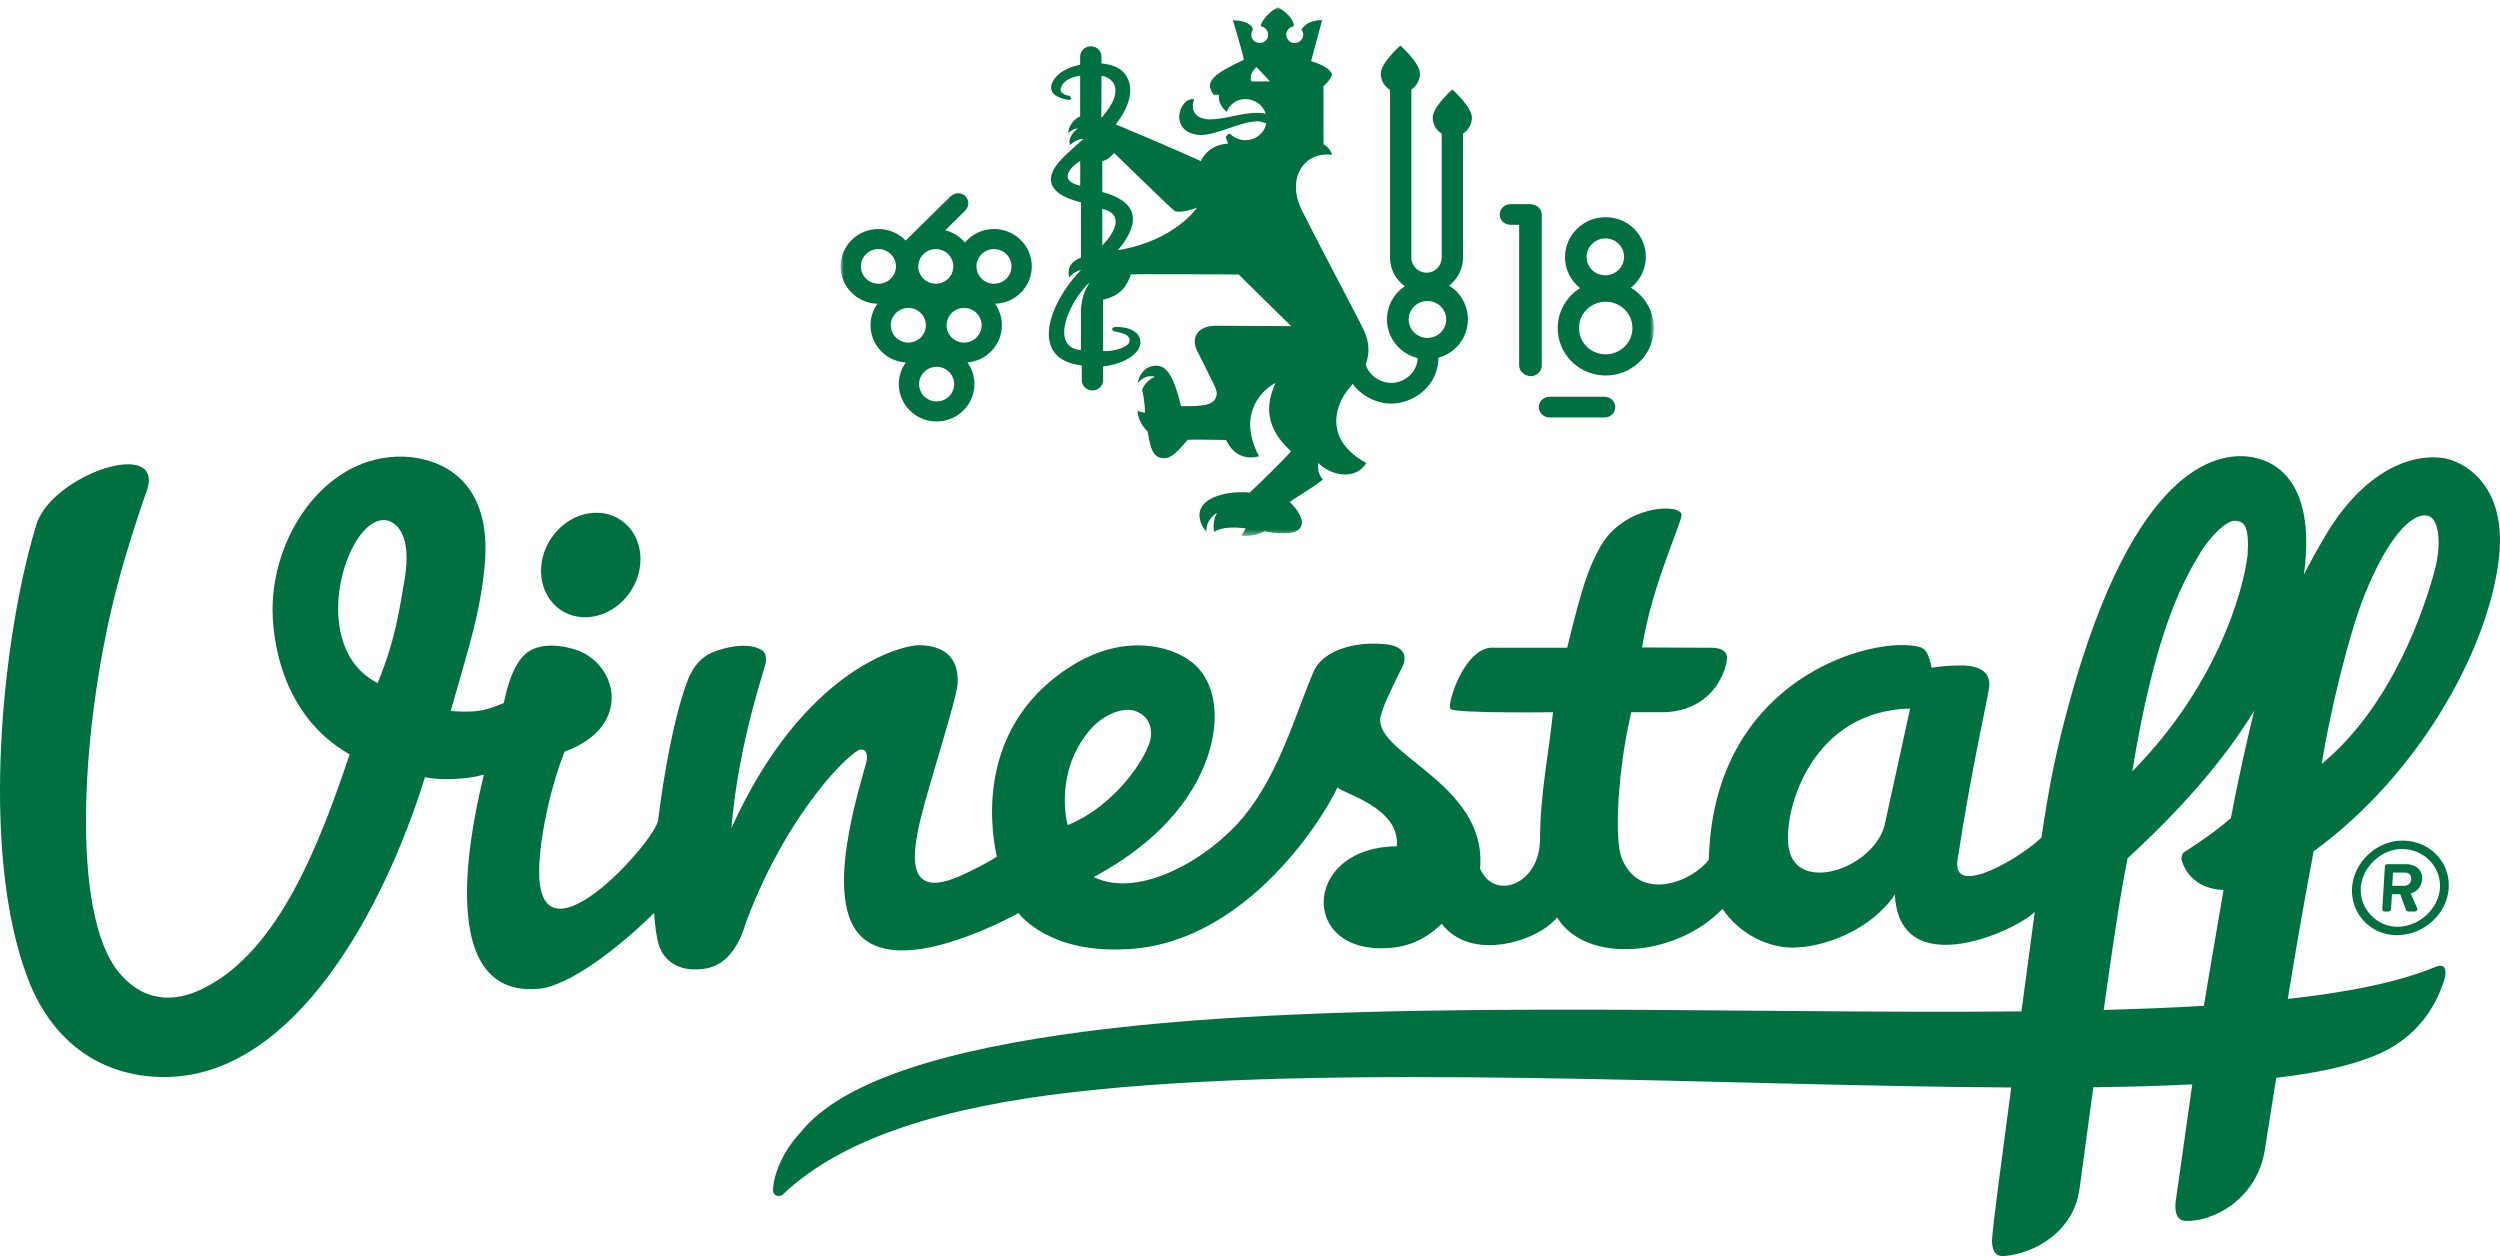
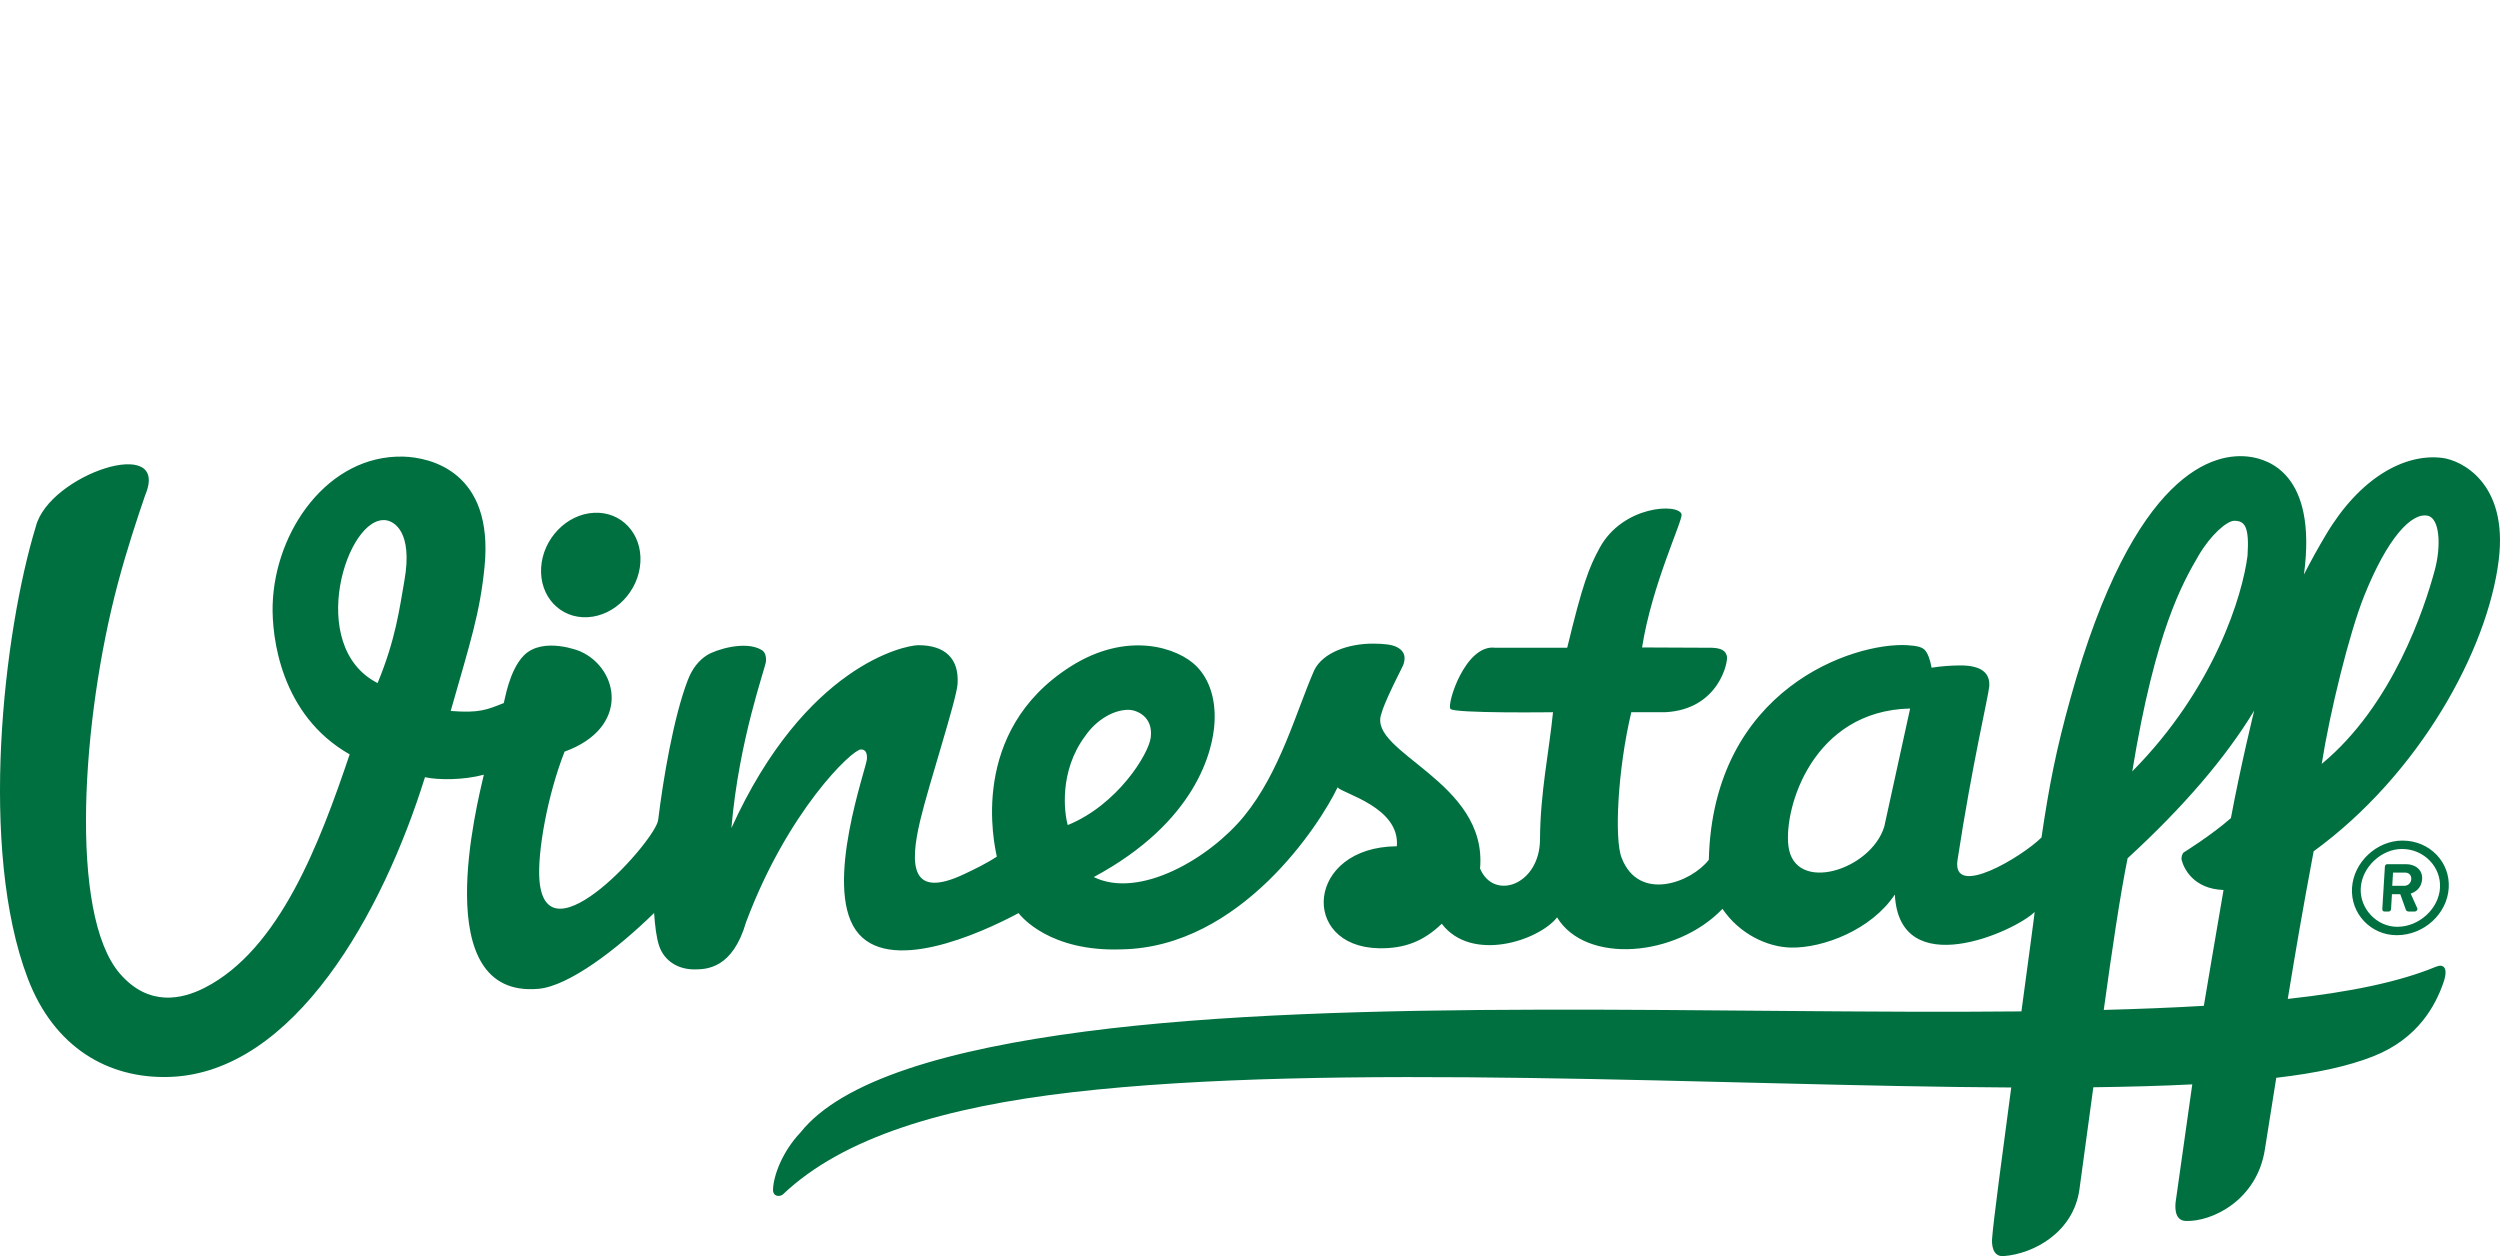
<svg xmlns="http://www.w3.org/2000/svg" xmlns:xlink="http://www.w3.org/1999/xlink" width="400px" height="201px" viewBox="0 0 400 201" version="1.1">
  <title>vinestaff_logo</title>
  <desc>Created with Sketch.</desc>
  <defs>
-     <polygon id="path-1" points="0 0 130.123 0 130.123 84.58 0 84.58" />
-   </defs>
+     </defs>
  <g id="Assets:-Logos" stroke="none" stroke-width="1" fill="none" fill-rule="evenodd">
    <path d="M376.321,142.065 C376.071,146.206 379.35,149.631 383.477,149.631 C387.84,149.631 391.548,146.206 391.798,142.065 C392.048,137.948 388.756,134.494 384.393,134.494 C380.267,134.494 376.57,137.948 376.321,142.065 Z M377.719,142.065 C377.923,138.71 381.048,135.835 384.312,135.835 C387.831,135.835 390.602,138.71 390.4,142.065 C390.198,145.389 387.075,148.288 383.558,148.288 C380.294,148.288 377.519,145.389 377.719,142.065 Z M381.168,145.45 C381.156,145.658 381.296,145.844 381.5,145.844 L382.189,145.844 C382.395,145.844 382.556,145.658 382.568,145.45 L382.712,143.075 L384.046,143.075 L384.967,145.637 C385.027,145.699 385.168,145.844 385.342,145.844 L386.335,145.844 C386.646,145.844 386.885,145.553 386.748,145.284 C386.415,144.537 386.062,143.746 385.71,142.978 C386.389,142.75 387.445,142.167 387.54,140.65 C387.633,139.073 386.327,138.268 384.983,138.268 L381.958,138.268 C381.754,138.268 381.593,138.441 381.583,138.633 L381.168,145.45 Z M382.756,141.732 L382.885,139.611 L384.794,139.611 C385.44,139.611 385.844,140.044 385.804,140.67 C385.769,141.256 385.31,141.732 384.665,141.732 L382.756,141.732 Z M86.581,90.817 C86.302,95.43 89.629,98.983 94.014,98.753 C98.4,98.523 102.181,94.595 102.462,89.983 C102.741,85.369 99.412,81.815 95.027,82.047 C90.641,82.277 86.86,86.205 86.581,90.817 Z M388.441,82.52 C390.346,82.932 390.627,87.285 389.556,91.25 C387.925,97.287 382.848,112.832 371.475,122.22 C372.783,113.914 375.885,101.287 378.269,95.338 C382,86.028 385.856,81.959 388.441,82.52 Z M61.789,83.244 C63.035,83.429 66.091,85.043 64.702,92.913 C63.92,97.35 63.323,102.268 60.416,109.29 C48.85,103.424 55.529,82.312 61.789,83.244 Z M180.567,113.567 C181.733,113.567 184.548,114.557 184.118,118.004 C183.792,120.634 178.827,128.751 170.841,132.011 C170.266,130.016 169.46,123.378 173.596,117.811 C175.404,115.175 178.152,113.567 180.567,113.567 Z M286.148,135.367 C285.394,129.221 290.041,113.713 305.621,113.362 L301.481,132.266 C299.318,139.283 287.09,143.042 286.148,135.367 Z M336.6,161.589 C337.917,152.013 339.225,143.212 340.417,137.321 C349.31,129.156 356.083,121.283 360.672,113.699 C360.672,113.699 358.542,122.345 356.944,130.901 C353.802,133.663 349.4,136.385 349.4,136.385 C349.196,136.516 348.958,137.18 349.062,137.591 C349.391,138.89 350.883,142.219 355.765,142.399 C354.727,148.36 352.615,160.932 352.615,160.932 C347.642,161.23 342.083,161.441 336.6,161.589 Z M334.933,173.962 C340.429,173.892 345.931,173.747 350.764,173.5 L348.125,192.156 C348.037,192.762 347.766,195.261 349.679,195.349 C353.854,195.544 361.145,192.054 362.387,183.865 C362.387,183.865 363.173,178.991 364.202,172.447 C370.79,171.681 375.7,170.58 379.646,169.041 C387.014,166.166 389.733,160.685 390.933,157.261 C391.794,154.803 390.956,154.177 389.758,154.674 C383.906,157.101 375.993,158.737 366.042,159.828 C367.448,151.329 368.191,146.851 370.181,136.207 C387.038,123.949 398.044,104.024 399.804,89.554 C401.312,77.152 393.708,73.643 390.808,73.27 C384.679,72.481 377.531,76.53 372.187,85.495 C370.937,87.593 369.754,89.716 368.633,91.919 C370.808,75.637 362.712,73.528 360.158,73.118 C354.392,72.191 341.462,75.193 331.304,111.623 C328.979,119.961 327.862,125.692 326.639,133.995 C323.625,137.018 312.242,143.911 313.204,137.598 C315.545,122.257 318.204,111.121 318.285,109.783 C318.419,107.574 316.877,106.469 313.679,106.469 C312.17,106.469 310.433,106.604 309.052,106.837 C308.813,105.479 308.446,104.549 307.996,104.026 C307.544,103.502 306.587,103.317 305.166,103.231 C296.708,102.724 274.083,110.074 273.41,137.566 C270.608,141.202 262.231,144.379 259.475,137.287 C258.266,134.344 258.823,123.144 261.008,113.955 L266.397,113.955 C275.073,113.545 276.585,105.73 276.293,104.935 C276.072,104.141 275.487,103.709 273.945,103.642 C273.945,103.642 265.733,103.592 262.733,103.592 C264.281,93.591 269.298,83.193 269.048,82.283 C268.55,80.481 259.65,80.866 255.95,87.653 C254.206,90.852 253.218,93.466 250.752,103.642 L239.273,103.642 C234.469,102.989 231.435,112.692 232.073,113.429 C232.712,114.165 248.481,113.955 248.481,113.955 C247.854,120.292 246.435,126.821 246.402,134.285 C246.37,141.597 239.013,144.2 236.808,138.968 C238.06,125.002 218.837,120.46 221.002,114.253 C221.075,114.043 221.158,113.509 222.122,111.358 C223.087,109.206 224.381,106.758 224.494,106.461 C225.208,104.58 224.141,103.851 223.437,103.504 C222.735,103.153 221.479,102.98 219.669,102.98 C215.746,102.98 211.687,104.395 210.292,107.206 C207.437,113.682 204.856,123.493 199.041,130.597 C193.537,137.323 182.32,143.911 175,140.33 C191.475,131.476 194.054,120.043 194.317,115.7 C194.541,111.996 193.59,108.781 191.448,106.609 C188.541,103.66 180.429,100.82 171.25,106.668 C154.956,117.047 159.071,135.065 159.493,137.055 C157.954,138.094 155.942,139.067 154.294,139.847 C145.714,143.911 145.508,138.486 147.248,131.209 C148.635,125.402 153.064,111.896 153.214,109.416 C153.465,105.305 151.158,103.231 146.933,103.231 C144.781,103.231 128.84,106.475 117.025,132.492 C118.22,118.331 122.494,106.816 122.556,105.808 C122.608,104.917 122.385,104.313 121.879,104.005 C119.296,102.434 114.543,103.947 113.164,104.8 C111.785,105.654 110.737,107.009 110.043,108.832 C107.769,114.721 106.094,124.745 105.313,131.143 C105.108,134.207 87.404,154.191 86.312,140.849 C85.948,136.383 87.62,127.137 90.333,120.261 C100.87,116.437 99.031,106.978 92.877,104.237 C92.82,104.18 86.891,101.779 83.821,104.869 C81.46,107.268 80.769,112.023 80.606,112.489 C77.942,113.545 76.706,114.123 72.112,113.754 C75.306,102.555 76.79,98.077 77.525,90.7 C79.054,75.372 68.739,73.161 64.504,73.058 C52.506,72.771 43.971,84.915 43.623,96.777 C43.473,101.892 44.883,114.413 55.947,120.7 C51.142,134.946 44.725,151.924 32.752,158.041 C29.156,159.879 23.8,161.147 19.164,155.756 C10.958,146.21 13.125,114.953 18.827,93.463 C20.26,88.057 21.9,83.109 23.229,79.226 C27.396,69.37 7.812,75.941 5.727,84.261 C0.539,101.282 -3.427,135.847 4.444,156.544 C8.656,167.624 17.345,172.623 27.095,172.311 C47.116,171.673 61.277,145.935 67.994,124.353 C70.116,124.829 74.258,124.823 77.415,123.949 C76.412,128.365 68.325,159.807 86.162,158.211 C91.025,157.776 98.781,151.838 104.656,146.079 C104.787,148.068 105.037,150.083 105.458,151.325 C106.312,153.844 108.585,155.105 111.079,155.105 C113.089,155.105 117.214,154.975 119.377,147.524 C126.041,129.767 136.26,120.004 137.714,119.916 C138.439,119.873 138.77,120.421 138.71,121.429 C138.618,122.94 131.846,141.533 136.929,148.82 C141.977,156.056 156.783,149.405 162.97,146.097 C163.408,146.682 168.01,152.296 179.412,151.9 C198.55,151.596 211.26,131.765 214.01,125.981 C214.854,126.989 224.021,129.162 223.495,135.401 C208.931,135.523 207.968,151.43 220.554,151.719 C224.758,151.816 227.825,150.561 230.681,147.799 C235.417,154.031 246.127,150.561 249.135,146.785 C253.702,154.321 268.173,153.165 275.596,145.418 C278.302,149.405 282.714,151.53 286.549,151.612 C291.664,151.719 299.435,148.781 303.177,143.12 C303.86,157.294 322.273,149.111 325.537,145.921 C325.583,145.873 324.635,152.875 323.429,161.823 C275.85,162.306 215.821,159.528 173.583,165.049 C151.856,167.891 134.749,172.796 128.075,181.196 C125.254,184.173 123.785,187.949 123.683,190.277 C123.627,191.53 124.827,191.524 125.292,191.082 C134.9,181.945 151.168,177.114 171.554,174.759 C213.264,169.94 275.077,173.748 321.798,173.999 C320.337,184.97 318.956,195.226 318.735,198.176 C318.683,198.872 318.681,201.127 320.595,200.977 C325.519,200.591 331.771,197.084 332.708,190.308 L334.933,173.962 Z M357.489,83.325 C359.119,83.325 359.921,84.166 359.604,88.918 C358.823,95.098 354.429,110.013 341.162,123.421 C344.856,100.82 349.25,93.223 351.756,88.918 C353.689,85.596 356.302,83.325 357.489,83.325 Z" id="Fill-1" fill="#007040" />
    <g id="Group-3" transform="translate(134.5, 1.16)">
      <mask id="mask-2" fill="white">
        <use xlink:href="#path-1" />
      </mask>
      <g id="Clip-2" />
-       <path d="M113.423,62.321 C112.477,62.321 111.71,63.062 111.71,63.975 C111.71,64.889 112.477,65.63 113.423,65.63 L122.229,65.63 C123.174,65.63 123.942,64.889 123.942,63.975 C123.942,63.062 123.174,62.321 122.229,62.321 L113.423,62.321 Z M108.562,34.813 L108.562,57.318 C108.552,58.248 109.493,59.008 110.365,59.018 L110.464,59.018 C111.335,59.028 112.171,58.285 112.184,57.356 L112.184,33.158 C112.184,32.245 111.319,31.504 110.373,31.504 L107.171,31.504 C106.225,31.504 105.457,32.245 105.457,33.158 C105.457,34.072 106.225,34.813 107.171,34.813 L108.562,34.813 Z M122.327,55.535 C119.964,55.491 118.089,53.568 118.136,51.244 C118.182,48.926 120.126,47.079 122.48,47.115 C124.84,47.152 126.725,49.064 126.687,51.391 C126.649,53.722 124.695,55.579 122.327,55.535 Z M126.442,44.875 C127.875,43.723 128.802,41.979 128.832,40.019 C128.888,36.501 126.033,33.626 122.467,33.59 C118.91,33.553 115.976,36.351 115.902,39.851 C115.858,41.905 116.808,43.749 118.321,44.937 C116.211,46.252 114.79,48.549 114.733,51.187 C114.644,55.365 118.01,58.833 122.266,58.918 C126.536,59.004 130.06,55.654 130.122,51.449 C130.163,48.67 128.682,46.225 126.442,44.875 Z M122.295,42.89 C120.638,42.867 119.323,41.525 119.355,39.897 C119.387,38.269 120.751,36.968 122.405,36.987 C124.06,37.007 125.381,38.343 125.352,39.974 C125.324,41.607 123.955,42.913 122.295,42.89 Z M6.046,38.69 C7.594,38.69 8.85,39.931 8.85,41.462 C8.85,42.994 7.594,44.236 6.046,44.236 C4.497,44.236 3.242,42.994 3.242,41.462 C3.242,39.931 4.497,38.69 6.046,38.69 Z M15.229,38.69 C16.778,38.69 18.033,39.931 18.033,41.462 C18.033,42.994 16.778,44.236 15.229,44.236 C13.68,44.236 12.424,42.994 12.424,41.462 C12.424,39.931 13.68,38.69 15.229,38.69 Z M15.358,57.525 C16.907,57.525 18.163,58.767 18.163,60.297 C18.163,61.829 16.907,63.07 15.358,63.07 C13.81,63.07 12.553,61.829 12.553,60.297 C12.553,58.767 13.81,57.525 15.358,57.525 Z M10.832,48.107 C12.38,48.107 13.635,49.348 13.635,50.88 C13.635,52.411 12.38,53.653 10.832,53.653 C9.283,53.653 8.027,52.411 8.027,50.88 C8.027,49.348 9.283,48.107 10.832,48.107 Z M19.756,48.107 C21.304,48.107 22.56,49.348 22.56,50.88 C22.56,52.411 21.304,53.653 19.756,53.653 C18.207,53.653 16.951,52.411 16.951,50.88 C16.951,49.348 18.207,48.107 19.756,48.107 Z M24.54,35.485 C22.668,35.485 20.994,36.327 19.885,37.649 C19.087,36.697 17.996,35.995 16.75,35.675 L19.917,32.558 C20.584,31.901 20.603,30.857 19.96,30.224 C19.318,29.592 18.256,29.611 17.589,30.266 L10.413,37.328 C9.312,36.192 7.762,35.485 6.046,35.485 C2.707,35.485 0,38.161 0,41.462 C0,44.711 2.622,47.354 5.887,47.438 C5.193,48.411 4.785,49.599 4.785,50.88 C4.785,54.045 7.274,56.636 10.422,56.844 C9.723,57.819 9.312,59.011 9.312,60.297 C9.312,63.598 12.019,66.275 15.358,66.275 C18.697,66.275 21.404,63.598 21.404,60.297 C21.404,59.008 20.991,57.812 20.288,56.835 C23.377,56.569 25.801,54.004 25.801,50.88 C25.801,49.599 25.394,48.411 24.699,47.438 C27.966,47.354 30.587,44.711 30.587,41.462 C30.587,38.161 27.879,35.485 24.54,35.485 Z M24.54,38.69 C26.09,38.69 27.345,39.931 27.345,41.462 C27.345,42.994 26.09,44.236 24.54,44.236 C22.992,44.236 21.736,42.994 21.736,41.462 C21.736,39.931 22.992,38.69 24.54,38.69 Z M36.566,14.848 C37.015,14.685 36.868,14.255 36.533,14.153 C36.309,14.143 34.743,13.84 35.328,12.678 C35.742,11.788 36.738,11.186 38.324,10.939 L38.324,17.508 C37.438,17.705 36.379,19.115 36.432,20.126 C37.437,19.237 37.93,19.432 37.93,19.432 C37.93,19.432 36.289,20.509 36.683,22.061 C37.513,21.281 38.421,20.995 38.813,21.104 C36.398,23.235 35.329,24.257 34.882,24.835 C33.855,26.02 31.479,29.495 38.455,31.212 L38.455,40.067 C36.398,40.84 36.303,42.244 36.593,43.229 C37.081,42.551 37.946,42.139 38.47,42.028 C33.424,47.153 29.923,56.344 38.587,57.305 L38.587,59.662 C38.587,60.57 39.334,61.305 40.256,61.305 L40.329,61.305 C41.252,61.305 42,60.57 42,59.662 L42,57.473 C45.615,57.076 48.065,55.223 47.966,53.528 C47.847,51.503 45.381,51.149 44.129,51.142 C43.492,51.138 43.286,51.511 43.58,51.77 C43.84,51.998 46.806,52.074 46.145,53.683 C45.895,54.293 43.968,55.137 42,55.004 L42,46.789 C44.775,46.177 45.822,44.585 46.444,42.755 C46.474,42.666 63.678,42.755 63.678,42.755 L72.095,51.023 C72.095,51.023 60.369,50.959 60.179,50.957 C57.129,50.913 56.002,52.847 57.037,54.956 C59.962,60.919 60.402,61.263 60.107,62.26 C59.739,63.512 58.531,63.897 54.476,63.822 C53.328,59.097 52.156,57.247 50.372,57.35 C48.598,57.453 47.771,58.852 47.51,60.136 C48.891,58.558 50.268,59.12 50.268,59.12 C50.268,59.12 48.65,59.815 48.233,61.266 C48.356,61.564 48.671,63.178 48.706,64.877 C48.342,64.844 47.948,64.758 47.533,64.594 C47.533,64.594 47.413,66.187 49.126,67.897 C49.624,71.134 50.203,72.19 51.883,72.143 C53.105,72.108 54.308,70.618 55.508,69.232 C55.604,69.121 61.673,69.238 61.673,69.238 C61.673,69.135 62.978,72.885 66.945,71.857 C62.665,63.741 69.45,60.053 69.553,60.155 C68.614,62.415 67.048,66.515 72.059,71.035 C72.163,71.138 65.611,77.655 65.402,77.655 C62.218,77.295 56.791,78.322 57.469,81.867 C57.626,82.683 58.003,83.298 58.525,83.935 C58.412,81.863 60.235,80.891 60.235,80.891 C60.235,80.891 59.401,82.181 59.759,83.965 C60.894,83.151 62.896,83.156 64.813,83.377 C64.61,83.766 64.378,84.165 64.129,84.532 C64.129,84.532 65.836,84.85 67.817,83.852 C68.387,83.955 68.868,84.039 69.212,84.075 C71.821,84.281 73.596,84.178 73.804,82.534 C73.804,80.891 71.873,79.196 71.873,79.196 C71.873,78.952 75.234,77.132 77.186,75.55 C76.139,74.599 76.417,72.914 76.417,72.914 C76.417,72.914 77.908,74.605 80.537,74.755 C81.717,74.798 83.117,74.472 84.115,72.936 C76.964,68.981 79.382,63.308 81.292,61.047 C81.515,60.784 81.721,60.522 81.912,60.26 C82.538,61.12 83.367,61.85 84.374,62.413 C86.804,63.769 89.551,63.741 91.952,62.337 C94.274,60.978 95.609,58.721 95.662,56.081 C98.375,55.322 100.362,52.867 100.362,49.954 C100.362,47.666 99.195,45.66 97.355,44.537 C98.681,43.518 99.546,41.943 99.585,40.168 L99.585,20.22 C100.439,19.669 101.003,18.72 101.003,17.641 C101.003,15.938 97.869,13.152 97.869,13.152 C97.869,13.152 94.736,15.938 94.736,17.641 C94.736,18.728 95.308,19.684 96.172,20.233 L96.172,40.168 C96.106,41.449 95.072,42.467 93.755,42.467 C92.437,42.467 91.383,41.449 91.315,40.168 L91.315,13.164 C92.146,12.61 92.692,11.674 92.692,10.612 C92.692,8.909 89.558,6.124 89.558,6.124 C89.558,6.124 86.425,8.909 86.425,10.612 C86.425,11.716 87.015,12.685 87.903,13.23 L87.903,40.168 C87.944,42.006 88.869,43.631 90.277,44.644 C88.531,45.785 87.419,47.737 87.419,49.954 C87.419,52.944 89.511,55.452 92.335,56.138 C92.263,57.56 91.521,58.772 90.259,59.511 C88.913,60.299 87.379,60.302 86.01,59.553 C84.809,58.898 84.261,57.946 84.011,57.184 C84.844,54.809 84.404,53.002 83.478,51.206 C83.045,50.21 76.89,38.653 73.854,32.61 C71.216,27.362 74.117,23.059 78.625,23.604 L78.636,23.59 C78.426,22.887 77.898,22.285 77.265,21.919 C77.25,20.956 77.245,12.631 77.245,12.631 C77.245,12.631 78.852,11.234 78.568,10.553 C77.696,9.176 75.387,8.725 75.282,8.622 C75.282,8.622 76.938,2.386 77.041,2.081 C77.041,2.081 74.849,1.855 73.73,3.571 C73.908,3.797 74.015,4.081 74.015,4.389 C74.015,5.126 73.407,5.725 72.657,5.725 C71.908,5.725 71.301,5.126 71.301,4.389 C71.301,3.751 71.754,3.218 72.362,3.086 C72.46,3.01 72.526,2.957 72.522,2.921 C72.344,1.308 70.025,0 69.959,0 C69.862,0 67.888,1.102 67.188,2.921 C67.179,2.945 67.245,3.005 67.343,3.085 C67.953,3.215 68.409,3.75 68.409,4.389 C68.409,5.126 67.802,5.725 67.053,5.725 C66.304,5.725 65.696,5.126 65.696,4.389 C65.696,4.081 65.803,3.797 65.981,3.571 C65.661,2.061 62.774,2.081 62.774,2.081 C62.875,2.436 64.617,8.293 64.513,8.395 C60.268,10.45 57.857,11.746 59.736,14.041 C59.944,13.937 60.362,14.041 60.554,14.023 C60.328,15.347 61.263,16.256 61.754,16.756 C62.255,15.547 63.34,14.694 64.767,14.694 C66.303,14.694 67.601,15.683 68.018,17.039 C67.503,16.894 66.681,16.892 66.512,16.892 C64.33,16.892 61.359,17.943 59.067,17.943 C57.976,17.943 56.339,17.526 56.339,15.754 C56.339,15.441 56.448,15.024 56.558,14.711 C54.102,14.346 52.36,20.14 57.54,20.448 C60.268,20.448 64.002,18.251 66.731,18.251 C67.031,18.251 67.516,18.338 68.1,18.595 C67.804,20.117 66.423,21.268 64.767,21.268 C63.797,21.268 62.923,20.874 62.305,20.243 C61.967,20.245 61.704,20.536 61.635,20.806 C61.635,21.011 62.053,21.73 61.948,21.833 C61.948,21.833 58.995,21.769 57.639,24.611 C57.639,24.611 52.928,22.457 44.012,18.742 C48.169,13.441 45.708,10.575 44.68,9.902 C43.873,9.375 42.843,9.086 41.737,8.985 L41.737,7.897 C41.737,6.989 40.99,6.254 40.067,6.254 L39.994,6.254 C39.071,6.254 38.324,6.989 38.324,7.897 L38.324,9.199 C36.38,9.59 35.047,10.39 34.317,11.316 C34.034,11.676 32.156,14.159 36.566,14.848 Z M66.54,9.567 L68.704,11.859 L65.705,11.859 C65.287,10.558 66.54,9.567 66.54,9.567 Z M93.89,46.999 C95.548,46.999 96.891,48.322 96.891,49.954 C96.891,51.585 95.548,52.908 93.89,52.908 C92.232,52.908 90.888,51.585 90.888,49.954 C90.888,48.322 92.232,46.999 93.89,46.999 Z M41.868,29.561 L41.868,24.646 C42.776,24.343 43.257,23.92 43.754,23.314 C43.754,23.314 53.215,32.524 53.456,32.61 C54.604,33.022 57.034,32.052 57.034,32.052 C57.034,32.052 53.544,37.343 44.374,38.872 C48.213,34.276 47.469,31.05 41.868,29.561 Z M41.868,38.115 L41.868,32.255 C46.682,33.42 41.868,38.115 41.868,38.115 Z M39.868,43.995 C39.156,45.224 38.674,45.956 38.455,48.287 L38.455,54.863 C33.335,54.404 36.539,47.02 39.868,43.995 Z M38.324,24.59 C38.368,25.365 38.324,28.566 38.324,28.566 C34.399,27.636 37.255,25.217 38.324,24.59 Z M41.712,17.701 L41.737,10.984 C42.831,11.027 46.2,12.665 41.712,17.701 Z" id="Fill-1" fill="#007040" mask="url(#mask-2)" />
+       <path d="M113.423,62.321 C112.477,62.321 111.71,63.062 111.71,63.975 C111.71,64.889 112.477,65.63 113.423,65.63 L122.229,65.63 C123.174,65.63 123.942,64.889 123.942,63.975 C123.942,63.062 123.174,62.321 122.229,62.321 L113.423,62.321 Z M108.562,34.813 L108.562,57.318 C108.552,58.248 109.493,59.008 110.365,59.018 L110.464,59.018 C111.335,59.028 112.171,58.285 112.184,57.356 L112.184,33.158 C112.184,32.245 111.319,31.504 110.373,31.504 L107.171,31.504 C106.225,31.504 105.457,32.245 105.457,33.158 C105.457,34.072 106.225,34.813 107.171,34.813 L108.562,34.813 Z M122.327,55.535 C119.964,55.491 118.089,53.568 118.136,51.244 C118.182,48.926 120.126,47.079 122.48,47.115 C124.84,47.152 126.725,49.064 126.687,51.391 C126.649,53.722 124.695,55.579 122.327,55.535 Z M126.442,44.875 C127.875,43.723 128.802,41.979 128.832,40.019 C128.888,36.501 126.033,33.626 122.467,33.59 C118.91,33.553 115.976,36.351 115.902,39.851 C115.858,41.905 116.808,43.749 118.321,44.937 C116.211,46.252 114.79,48.549 114.733,51.187 C114.644,55.365 118.01,58.833 122.266,58.918 C126.536,59.004 130.06,55.654 130.122,51.449 C130.163,48.67 128.682,46.225 126.442,44.875 Z M122.295,42.89 C120.638,42.867 119.323,41.525 119.355,39.897 C119.387,38.269 120.751,36.968 122.405,36.987 C124.06,37.007 125.381,38.343 125.352,39.974 C125.324,41.607 123.955,42.913 122.295,42.89 Z M6.046,38.69 C7.594,38.69 8.85,39.931 8.85,41.462 C8.85,42.994 7.594,44.236 6.046,44.236 C4.497,44.236 3.242,42.994 3.242,41.462 C3.242,39.931 4.497,38.69 6.046,38.69 Z M15.229,38.69 C16.778,38.69 18.033,39.931 18.033,41.462 C18.033,42.994 16.778,44.236 15.229,44.236 C13.68,44.236 12.424,42.994 12.424,41.462 C12.424,39.931 13.68,38.69 15.229,38.69 Z M15.358,57.525 C16.907,57.525 18.163,58.767 18.163,60.297 C18.163,61.829 16.907,63.07 15.358,63.07 C13.81,63.07 12.553,61.829 12.553,60.297 C12.553,58.767 13.81,57.525 15.358,57.525 Z M10.832,48.107 C12.38,48.107 13.635,49.348 13.635,50.88 C13.635,52.411 12.38,53.653 10.832,53.653 C9.283,53.653 8.027,52.411 8.027,50.88 C8.027,49.348 9.283,48.107 10.832,48.107 Z M19.756,48.107 C21.304,48.107 22.56,49.348 22.56,50.88 C22.56,52.411 21.304,53.653 19.756,53.653 C18.207,53.653 16.951,52.411 16.951,50.88 C16.951,49.348 18.207,48.107 19.756,48.107 Z M24.54,35.485 C22.668,35.485 20.994,36.327 19.885,37.649 C19.087,36.697 17.996,35.995 16.75,35.675 L19.917,32.558 C20.584,31.901 20.603,30.857 19.96,30.224 C19.318,29.592 18.256,29.611 17.589,30.266 C9.312,36.192 7.762,35.485 6.046,35.485 C2.707,35.485 0,38.161 0,41.462 C0,44.711 2.622,47.354 5.887,47.438 C5.193,48.411 4.785,49.599 4.785,50.88 C4.785,54.045 7.274,56.636 10.422,56.844 C9.723,57.819 9.312,59.011 9.312,60.297 C9.312,63.598 12.019,66.275 15.358,66.275 C18.697,66.275 21.404,63.598 21.404,60.297 C21.404,59.008 20.991,57.812 20.288,56.835 C23.377,56.569 25.801,54.004 25.801,50.88 C25.801,49.599 25.394,48.411 24.699,47.438 C27.966,47.354 30.587,44.711 30.587,41.462 C30.587,38.161 27.879,35.485 24.54,35.485 Z M24.54,38.69 C26.09,38.69 27.345,39.931 27.345,41.462 C27.345,42.994 26.09,44.236 24.54,44.236 C22.992,44.236 21.736,42.994 21.736,41.462 C21.736,39.931 22.992,38.69 24.54,38.69 Z M36.566,14.848 C37.015,14.685 36.868,14.255 36.533,14.153 C36.309,14.143 34.743,13.84 35.328,12.678 C35.742,11.788 36.738,11.186 38.324,10.939 L38.324,17.508 C37.438,17.705 36.379,19.115 36.432,20.126 C37.437,19.237 37.93,19.432 37.93,19.432 C37.93,19.432 36.289,20.509 36.683,22.061 C37.513,21.281 38.421,20.995 38.813,21.104 C36.398,23.235 35.329,24.257 34.882,24.835 C33.855,26.02 31.479,29.495 38.455,31.212 L38.455,40.067 C36.398,40.84 36.303,42.244 36.593,43.229 C37.081,42.551 37.946,42.139 38.47,42.028 C33.424,47.153 29.923,56.344 38.587,57.305 L38.587,59.662 C38.587,60.57 39.334,61.305 40.256,61.305 L40.329,61.305 C41.252,61.305 42,60.57 42,59.662 L42,57.473 C45.615,57.076 48.065,55.223 47.966,53.528 C47.847,51.503 45.381,51.149 44.129,51.142 C43.492,51.138 43.286,51.511 43.58,51.77 C43.84,51.998 46.806,52.074 46.145,53.683 C45.895,54.293 43.968,55.137 42,55.004 L42,46.789 C44.775,46.177 45.822,44.585 46.444,42.755 C46.474,42.666 63.678,42.755 63.678,42.755 L72.095,51.023 C72.095,51.023 60.369,50.959 60.179,50.957 C57.129,50.913 56.002,52.847 57.037,54.956 C59.962,60.919 60.402,61.263 60.107,62.26 C59.739,63.512 58.531,63.897 54.476,63.822 C53.328,59.097 52.156,57.247 50.372,57.35 C48.598,57.453 47.771,58.852 47.51,60.136 C48.891,58.558 50.268,59.12 50.268,59.12 C50.268,59.12 48.65,59.815 48.233,61.266 C48.356,61.564 48.671,63.178 48.706,64.877 C48.342,64.844 47.948,64.758 47.533,64.594 C47.533,64.594 47.413,66.187 49.126,67.897 C49.624,71.134 50.203,72.19 51.883,72.143 C53.105,72.108 54.308,70.618 55.508,69.232 C55.604,69.121 61.673,69.238 61.673,69.238 C61.673,69.135 62.978,72.885 66.945,71.857 C62.665,63.741 69.45,60.053 69.553,60.155 C68.614,62.415 67.048,66.515 72.059,71.035 C72.163,71.138 65.611,77.655 65.402,77.655 C62.218,77.295 56.791,78.322 57.469,81.867 C57.626,82.683 58.003,83.298 58.525,83.935 C58.412,81.863 60.235,80.891 60.235,80.891 C60.235,80.891 59.401,82.181 59.759,83.965 C60.894,83.151 62.896,83.156 64.813,83.377 C64.61,83.766 64.378,84.165 64.129,84.532 C64.129,84.532 65.836,84.85 67.817,83.852 C68.387,83.955 68.868,84.039 69.212,84.075 C71.821,84.281 73.596,84.178 73.804,82.534 C73.804,80.891 71.873,79.196 71.873,79.196 C71.873,78.952 75.234,77.132 77.186,75.55 C76.139,74.599 76.417,72.914 76.417,72.914 C76.417,72.914 77.908,74.605 80.537,74.755 C81.717,74.798 83.117,74.472 84.115,72.936 C76.964,68.981 79.382,63.308 81.292,61.047 C81.515,60.784 81.721,60.522 81.912,60.26 C82.538,61.12 83.367,61.85 84.374,62.413 C86.804,63.769 89.551,63.741 91.952,62.337 C94.274,60.978 95.609,58.721 95.662,56.081 C98.375,55.322 100.362,52.867 100.362,49.954 C100.362,47.666 99.195,45.66 97.355,44.537 C98.681,43.518 99.546,41.943 99.585,40.168 L99.585,20.22 C100.439,19.669 101.003,18.72 101.003,17.641 C101.003,15.938 97.869,13.152 97.869,13.152 C97.869,13.152 94.736,15.938 94.736,17.641 C94.736,18.728 95.308,19.684 96.172,20.233 L96.172,40.168 C96.106,41.449 95.072,42.467 93.755,42.467 C92.437,42.467 91.383,41.449 91.315,40.168 L91.315,13.164 C92.146,12.61 92.692,11.674 92.692,10.612 C92.692,8.909 89.558,6.124 89.558,6.124 C89.558,6.124 86.425,8.909 86.425,10.612 C86.425,11.716 87.015,12.685 87.903,13.23 L87.903,40.168 C87.944,42.006 88.869,43.631 90.277,44.644 C88.531,45.785 87.419,47.737 87.419,49.954 C87.419,52.944 89.511,55.452 92.335,56.138 C92.263,57.56 91.521,58.772 90.259,59.511 C88.913,60.299 87.379,60.302 86.01,59.553 C84.809,58.898 84.261,57.946 84.011,57.184 C84.844,54.809 84.404,53.002 83.478,51.206 C83.045,50.21 76.89,38.653 73.854,32.61 C71.216,27.362 74.117,23.059 78.625,23.604 L78.636,23.59 C78.426,22.887 77.898,22.285 77.265,21.919 C77.25,20.956 77.245,12.631 77.245,12.631 C77.245,12.631 78.852,11.234 78.568,10.553 C77.696,9.176 75.387,8.725 75.282,8.622 C75.282,8.622 76.938,2.386 77.041,2.081 C77.041,2.081 74.849,1.855 73.73,3.571 C73.908,3.797 74.015,4.081 74.015,4.389 C74.015,5.126 73.407,5.725 72.657,5.725 C71.908,5.725 71.301,5.126 71.301,4.389 C71.301,3.751 71.754,3.218 72.362,3.086 C72.46,3.01 72.526,2.957 72.522,2.921 C72.344,1.308 70.025,0 69.959,0 C69.862,0 67.888,1.102 67.188,2.921 C67.179,2.945 67.245,3.005 67.343,3.085 C67.953,3.215 68.409,3.75 68.409,4.389 C68.409,5.126 67.802,5.725 67.053,5.725 C66.304,5.725 65.696,5.126 65.696,4.389 C65.696,4.081 65.803,3.797 65.981,3.571 C65.661,2.061 62.774,2.081 62.774,2.081 C62.875,2.436 64.617,8.293 64.513,8.395 C60.268,10.45 57.857,11.746 59.736,14.041 C59.944,13.937 60.362,14.041 60.554,14.023 C60.328,15.347 61.263,16.256 61.754,16.756 C62.255,15.547 63.34,14.694 64.767,14.694 C66.303,14.694 67.601,15.683 68.018,17.039 C67.503,16.894 66.681,16.892 66.512,16.892 C64.33,16.892 61.359,17.943 59.067,17.943 C57.976,17.943 56.339,17.526 56.339,15.754 C56.339,15.441 56.448,15.024 56.558,14.711 C54.102,14.346 52.36,20.14 57.54,20.448 C60.268,20.448 64.002,18.251 66.731,18.251 C67.031,18.251 67.516,18.338 68.1,18.595 C67.804,20.117 66.423,21.268 64.767,21.268 C63.797,21.268 62.923,20.874 62.305,20.243 C61.967,20.245 61.704,20.536 61.635,20.806 C61.635,21.011 62.053,21.73 61.948,21.833 C61.948,21.833 58.995,21.769 57.639,24.611 C57.639,24.611 52.928,22.457 44.012,18.742 C48.169,13.441 45.708,10.575 44.68,9.902 C43.873,9.375 42.843,9.086 41.737,8.985 L41.737,7.897 C41.737,6.989 40.99,6.254 40.067,6.254 L39.994,6.254 C39.071,6.254 38.324,6.989 38.324,7.897 L38.324,9.199 C36.38,9.59 35.047,10.39 34.317,11.316 C34.034,11.676 32.156,14.159 36.566,14.848 Z M66.54,9.567 L68.704,11.859 L65.705,11.859 C65.287,10.558 66.54,9.567 66.54,9.567 Z M93.89,46.999 C95.548,46.999 96.891,48.322 96.891,49.954 C96.891,51.585 95.548,52.908 93.89,52.908 C92.232,52.908 90.888,51.585 90.888,49.954 C90.888,48.322 92.232,46.999 93.89,46.999 Z M41.868,29.561 L41.868,24.646 C42.776,24.343 43.257,23.92 43.754,23.314 C43.754,23.314 53.215,32.524 53.456,32.61 C54.604,33.022 57.034,32.052 57.034,32.052 C57.034,32.052 53.544,37.343 44.374,38.872 C48.213,34.276 47.469,31.05 41.868,29.561 Z M41.868,38.115 L41.868,32.255 C46.682,33.42 41.868,38.115 41.868,38.115 Z M39.868,43.995 C39.156,45.224 38.674,45.956 38.455,48.287 L38.455,54.863 C33.335,54.404 36.539,47.02 39.868,43.995 Z M38.324,24.59 C38.368,25.365 38.324,28.566 38.324,28.566 C34.399,27.636 37.255,25.217 38.324,24.59 Z M41.712,17.701 L41.737,10.984 C42.831,11.027 46.2,12.665 41.712,17.701 Z" id="Fill-1" fill="#007040" mask="url(#mask-2)" />
    </g>
  </g>
</svg>